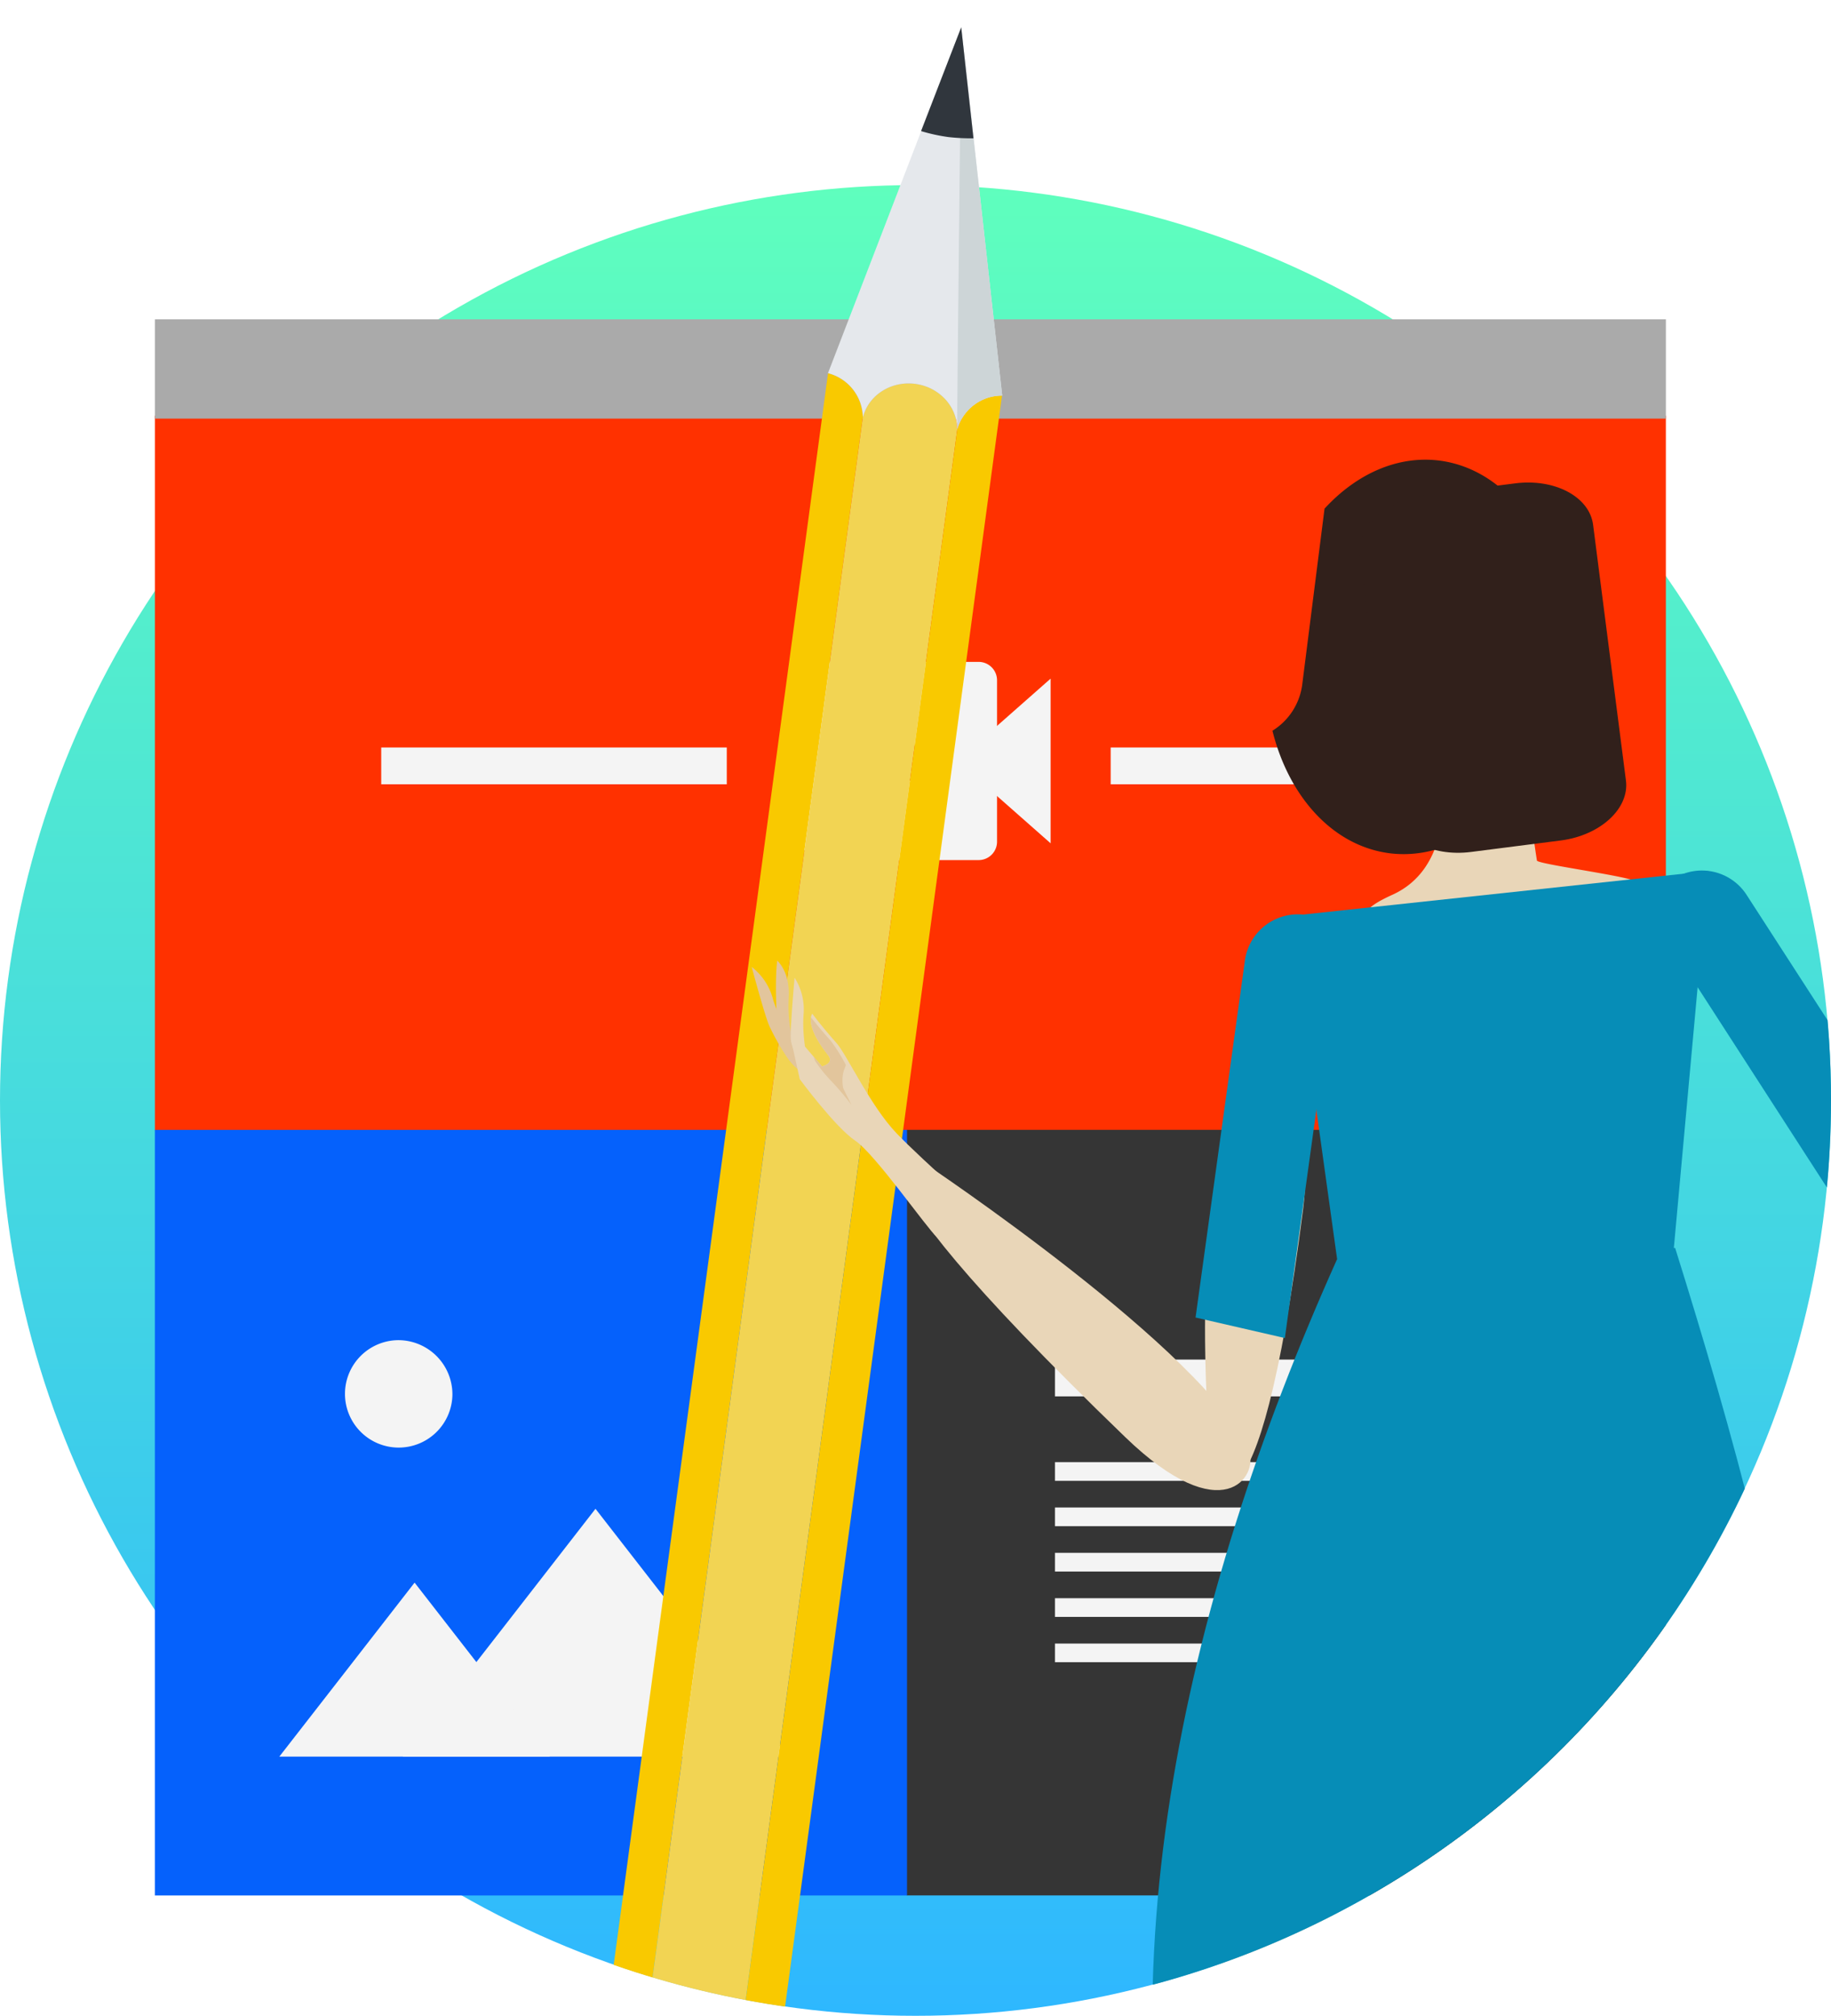
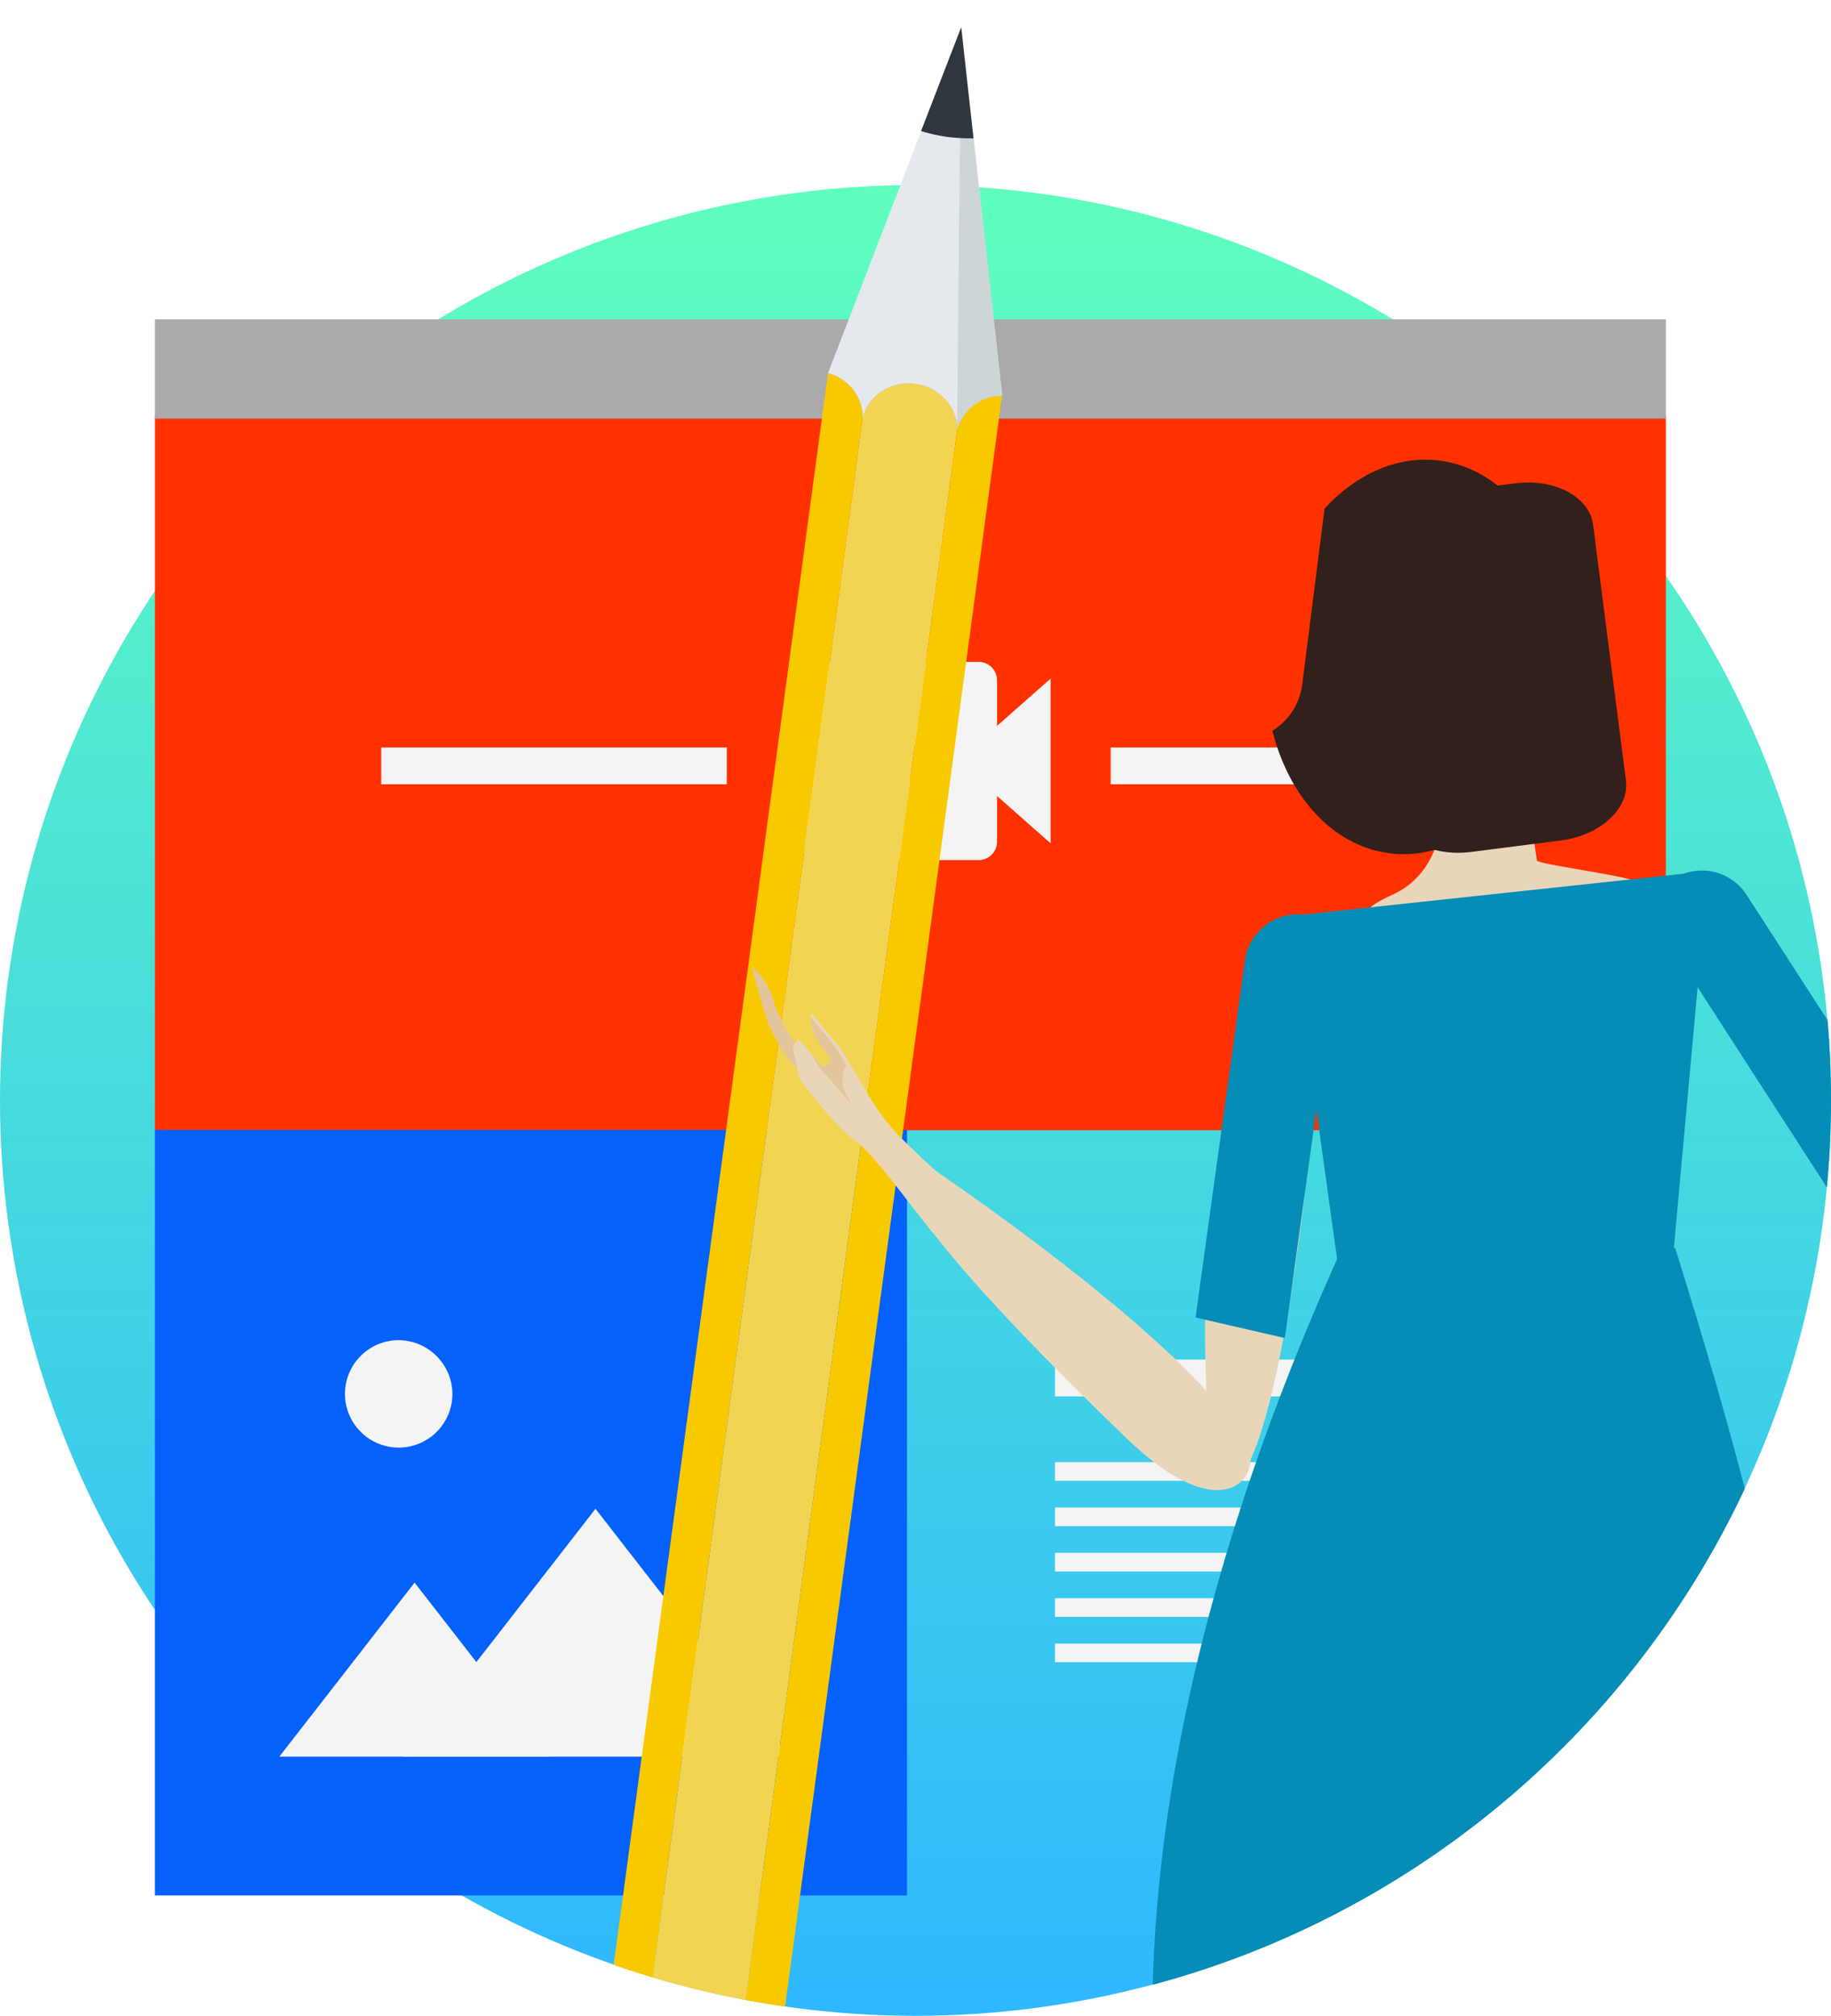
<svg xmlns="http://www.w3.org/2000/svg" width="464" height="510.909" viewBox="0 0 464 510.909">
  <defs>
    <linearGradient id="a" x1="0.5" x2="0.5" y2="1" gradientUnits="objectBoundingBox">
      <stop offset="0" stop-color="#5fffbd" />
      <stop offset="1" stop-color="#2eb7ff" />
    </linearGradient>
    <clipPath id="c">
      <path d="M-5641.959,492.823-5653,504.884h-127V322.033a233.331,233.331,0,0,1-4-43.124,233.332,233.332,0,0,1,4-43.124V66l91.283-16.084L-5558,0s119.26,8.958,127,12.594,111,64.255,111,64.255-19.761,54.617-30.993,86.137A230.964,230.964,0,0,1-5320,278.909c0,128.131-103.87,232-232,232A231.285,231.285,0,0,1-5641.959,492.823Z" transform="translate(6683 2952.091)" fill="url(#a)" />
    </clipPath>
    <clipPath id="d">
      <rect width="454.252" height="992.664" fill="none" />
    </clipPath>
  </defs>
  <g transform="translate(-899 -2952.091)">
    <circle cx="232" cy="232" r="232" transform="translate(899 2999)" fill="url(#a)" />
    <g clip-path="url(#c)">
      <g transform="translate(938.248 2959)">
        <path d="M0,0H382.9V181.1H0Z" transform="translate(0.006 98.455)" fill="#ff3100" />
-         <rect width="192.398" height="194.041" transform="translate(190.504 279.449)" fill="#353535" />
        <rect width="382.905" height="25.166" transform="translate(0.006 74.031)" fill="#aaa" />
        <rect width="190.604" height="194.035" transform="translate(0 279.458)" fill="#0561fc" />
        <rect width="152.903" height="155.655" transform="translate(18.846 298.645)" fill="#0561fc" />
        <g clip-path="url(#d)">
          <path d="M44.167,130.9a13.613,13.613,0,1,1-13.609-13.857A13.733,13.733,0,0,1,44.167,130.9" transform="translate(31.231 215.714)" fill="#f4f4f4" />
          <path d="M70.93,132.079l24.415,31.409,24.41,31.4H22.1l24.43-31.4Z" transform="translate(40.728 243.417)" fill="#f4f4f4" />
          <path d="M45.371,138.661l17.137,22.047,17.132,22.047H11.094L28.24,160.708Z" transform="translate(20.445 255.548)" fill="#f4f4f4" />
          <rect width="87.569" height="9.333" transform="translate(57.36 182.536)" fill="#f4f4f4" />
          <rect width="87.58" height="9.333" transform="translate(242.212 182.536)" fill="#f4f4f4" />
          <rect width="87.578" height="9.328" transform="translate(228.097 337.679)" fill="#f4f4f4" />
          <rect width="119.996" height="4.736" transform="translate(228.097 363.675)" fill="#f4f4f4" />
          <rect width="119.996" height="4.736" transform="translate(228.097 375.169)" fill="#f4f4f4" />
          <rect width="119.996" height="4.734" transform="translate(228.097 386.663)" fill="#f4f4f4" />
          <rect width="119.996" height="4.736" transform="translate(228.097 398.155)" fill="#f4f4f4" />
          <rect width="76.257" height="4.736" transform="translate(228.097 409.646)" fill="#f4f4f4" />
          <path d="M74.3,71.982V85.9L90.069,99.812V58.069Z" transform="translate(136.926 107.019)" fill="#f4f4f4" />
          <path d="M102.425,56.577H62.339a4.667,4.667,0,0,0-4.625,4.714V102.1a4.665,4.665,0,0,0,4.625,4.711h40.086a4.665,4.665,0,0,0,4.626-4.711V61.291a4.667,4.667,0,0,0-4.626-4.714M78.587,91.346V72.034l13.279,9.66Z" transform="translate(106.365 104.269)" fill="#f4f4f4" />
          <path d="M20.64,342.248l3.13-24.3L66.762,323.5l-3.124,24.29a4.67,4.67,0,0,1-5.288,4.023l-33.618-4.324a4.692,4.692,0,0,1-4.091-5.24" transform="translate(37.965 585.975)" fill="#ff876c" />
          <path d="M22.7,342.055l3.079-23.835,18.272,2.365-3.1,23.816a2.3,2.3,0,0,1-2.584,2l-13.618-1.785a2.307,2.307,0,0,1-2.053-2.562" transform="translate(41.804 586.469)" fill="#ffa38f" />
          <path d="M35.686,319.447l10.064,1.3-3.124,24.29a4.672,4.672,0,0,1-5.288,4.023L32,348.377Z" transform="translate(58.973 588.73)" fill="#e36e54" />
          <path d="M25.242,764.8,124.066,30.839a11.8,11.8,0,0,1,8.822,11.079L35.32,766.11Z" transform="translate(46.52 56.835)" fill="#f9c900" />
          <path d="M52.74,767.514,28.788,764.43,126.356,40.238a.114.114,0,0,1,.034-.085v.1c1.439-5.5,7.068-9.171,13.208-8.4,6.161.813,10.647,5.785,10.647,11.434a.115.115,0,0,1,.051-.1.131.131,0,0,0,0,.085v.037Z" transform="translate(53.055 58.515)" fill="#f2d453" />
          <path d="M134.769,41.316a11.756,11.756,0,0,1,11.324-8.481L47.274,766.829l-10.061-1.313Z" transform="translate(68.582 60.514)" fill="#f9c900" />
          <path d="M104.154,93.349a11.8,11.8,0,0,0-11.375,8.481.281.281,0,0,1,0-.122.115.115,0,0,0-.051.1c0-5.652-4.489-10.621-10.647-11.434-6.141-.779-11.773,2.888-13.208,8.4v-.122a.239.239,0,0,0-.034.111A11.755,11.755,0,0,0,60,87.674L93.763,0Z" transform="translate(110.572)" fill="#e5e8ec" />
          <path d="M82.936,93.349a11.8,11.8,0,0,0-11.375,8.481.281.281,0,0,1,0-.122.115.115,0,0,0-.051.1C71.51,96.152,72.545,0,72.545,0Z" transform="translate(131.79)" fill="#cdd5d7" />
-           <rect width="83.75" height="43.982" transform="translate(61.273 904.724) rotate(-82.644)" fill="#f0ca67" />
          <path d="M37.311,289.673l8.93,1.148L35.526,373.885l-8.873-1.174Z" transform="translate(49.12 533.858)" fill="#f4da80" />
          <path d="M81.577,28.145a51.161,51.161,0,0,1-6.311-.31,45.046,45.046,0,0,1-6.971-1.518L78.47,0Z" transform="translate(125.865)" fill="#30363d" />
          <path d="M27.6,304.461,29.17,292.5l-2.832-.378L24.772,304.1Z" transform="translate(45.655 538.367)" fill="#f4da80" />
          <path d="M29.854,304.721l1.552-11.946-2.817-.358-1.552,11.966Z" transform="translate(49.828 538.914)" fill="#f4da80" />
          <path d="M32.112,305.027l1.518-11.963-2.78-.355-1.555,11.96Z" transform="translate(53.989 539.452)" fill="#f0ca67" />
          <path d="M34.363,305.32l1.555-11.966L33.112,293l-1.566,11.975Z" transform="translate(58.137 539.986)" fill="#f0ca67" />
          <path d="M36.606,305.609l1.566-11.966-2.795-.352L33.8,305.25Z" transform="translate(62.291 540.523)" fill="#f4da80" />
          <rect width="12.067" height="2.833" transform="translate(102.518 846.606) rotate(-82.637)" fill="#f4da80" />
          <path d="M41.139,306.191l1.515-11.966-2.789-.352L38.322,305.85Z" transform="translate(70.626 541.597)" fill="#f4da80" />
          <path d="M25.277,322.348l1.535-11.958-2.8-.352-1.538,11.977Z" transform="translate(41.423 571.389)" fill="#f4da80" />
          <rect width="12.055" height="2.84" transform="translate(70.281 894.213) rotate(-82.58)" fill="#f4da80" />
          <path d="M29.795,322.956l1.541-11.983-2.829-.358L26.989,322.6Z" transform="translate(49.739 572.452)" fill="#f0ca67" />
          <path d="M32.056,323.24l1.507-11.983-2.78-.341-1.544,11.972Z" transform="translate(53.886 573.006)" fill="#f0ca67" />
          <path d="M34.3,323.544l1.532-11.969-2.806-.378L31.5,323.18Z" transform="translate(58.052 573.526)" fill="#f4da80" />
          <path d="M36.571,323.814l1.538-11.966L35.3,311.5l-1.549,11.94Z" transform="translate(62.207 574.076)" fill="#f4da80" />
          <rect width="12.06" height="2.799" transform="translate(102.387 898.354) rotate(-82.657)" fill="#f4da80" />
          <path d="M114.585,106.12c-13.476,6.1-2.209,6.712-1.336,7.71,5.1,5.976,60.117-2.758,63.469-10.721.535-1.359-25.4-4.668-25.544-5.646-1.808-11.443-2.618-21.123.364-34.013a1.917,1.917,0,0,0-1.723-1.737c-4.827.2-9.686.35-14.556.577-.765.04-10.232,2.3-8.048,6.84,1.248,12.469,1.6,30.514-12.626,36.99" transform="translate(199.057 113.735)" fill="#e9d6b8" />
          <path d="M120.035,102.663c-.318-.412-.631-.833-.927-1.242-.074-.148-.171-.259-.267-.412-.375-.543-.714-1.112-1.077-1.689a3.1,3.1,0,0,0-.29-.469c-.222-.432-.466-.861-.745-1.3-.142-.253-.267-.489-.409-.756-.193-.372-.392-.762-.608-1.154-.136-.256-.267-.529-.415-.822-.244-.509-.523-1.012-.736-1.552-.182-.389-.392-.776-.557-1.191-.159-.387-.33-.753-.449-1.112a8.166,8.166,0,0,1-.455-1.126c-.153-.316-.279-.651-.421-.978a8.182,8.182,0,0,0-.318-.79v-.031c-1.709-4.589-4.54-27.253-3.056-38.633a3.314,3.314,0,0,1,3.164-2.817c11.255-.947,44.373-9.359,41.993,24.33.028.017.028.017.028.034,0,.085.023,2.931.023,4.245v.324q-.034,1.987-.148,3.929a.966.966,0,0,1-.034.2c-.085,1.345-.182,2.624-.318,3.861a.233.233,0,0,1-.034.154c-1.848,16-8.245,27.656-17.265,28.8-5.268.7-10.559-2.314-15.221-7.929-.063-.026-.074-.065-.108-.122a12.942,12.942,0,0,1-1.023-1.328,2.339,2.339,0,0,1-.324-.412" transform="translate(200.674 82.877)" fill="#e9d6b8" />
          <path d="M129.584,58.043c2.283-3,12.569-6.081,12.569-6.081.438-3.63-1.979-4.864-5.063-7.565-5.936-5.191-16.245-4.941-23.017.554s-7.454,14.2-1.515,19.378c4.145,3.65,10.448,4.608,16.168,3-.29-1.566-2.977-4.273.859-9.282" transform="translate(199.981 74.937)" fill="#f80" />
          <path d="M67.8,108.518s-1.783,1.942-3.363.648c-2.647-2.155-5.737-8.213-6.761-10.425C56.554,96.279,53.2,83.77,53.2,83.77a15.267,15.267,0,0,1,5.3,7.8c1.982,7.326,9.3,16.953,9.3,16.953" transform="translate(98.038 154.385)" fill="#e2c59c" />
-           <path d="M62.941,107.993c-3.653-3.241-4.7-8.8-4.358-15.631.33-6.476-2.9-9.146-2.9-9.146s-.66,4.176-.1,14.277a23.579,23.579,0,0,0,1.646,8.481c3.483,7.733,15.079,10.354,5.706,2.019" transform="translate(102.03 153.366)" fill="#e2c59c" />
          <path d="M98.431,350.784s5.16-1.956,19.312-3.952c8.242-1.154,14.476-.8,17.567-3.721,5.089-4.864,2.743-21,5.137-20.339,11.434,3.21,14.471,30.943,7.548,34.007-6.931,3.034-45.035.017-48.166-.372-3.11-.409-2.348-6.391-1.4-5.623" transform="translate(179.87 594.823)" fill="#e9d6b8" />
          <path d="M155.509,261.7c-.614-6.985-1.3-13.9-2.01-20.674-4.142-10.451-8.193-16.25-11.921-16.171-14.073.412-33.982,52.373-8.722,188.491,1.268,6.855,14.021,123.828,14.846,121.193,10.249-32.737,17.1-169.134,7.807-272.839" transform="translate(222.531 414.403)" fill="#e9d6b8" />
          <path d="M158.89,156.292c-10.96-2.348-11.352,4.017-19.75,19.653-16.424,30.616-26.536,76.5-22.468,125.935,4.731,57.877,18.135,108.729,35.179,141.037,11.943-26.533,18.5-58.793,24.208-94.6,17.774-111.4,16.557-184.875-17.169-192.025" transform="translate(213.363 287.168)" fill="#e9d6b8" />
          <path d="M141.488,203.038a162.559,162.559,0,0,1,43.207-2.9c-1.788,18.823-4.472,39.449-7.943,61.658-15.6-18.422-47.941-10.283-55.574-1.848-1.979-12.569-3.545-25.627-4.648-39.088-.33-3.892-.546-7.747-.682-11.6,8.256-2.354,16.788-4.466,25.641-6.226" transform="translate(213.502 368.187)" fill="#e2c59c" />
          <path d="M178.8,105.379c-17.089,14.172-35.2,81.673-35.2,81.673s.643,27.1,41.126-56.518c12.165-25.132-1.7-28.657-5.925-25.155" transform="translate(264.642 192.104)" fill="#e9d6b8" />
          <path d="M101.984,99.426c-13.339,19.23-6.749,88.792-6.749,88.792s11.437,25.271,23.258-67.2c3.522-27.739-13.208-26.326-16.509-21.589" transform="translate(172.515 178.3)" fill="#e9d6b8" />
          <path d="M154.719,174.593c-10.368-25.064-82.261-73.047-82.261-73.047s-31.733-10.391,50.918,69.437c24.822,23.995,33.877,9.831,31.344,3.611" transform="translate(122.504 186.328)" fill="#e9d6b8" />
          <path d="M58.291,94.318,56.841,96.3l1.825,8.242s9,12.208,14.084,15.608c5.046,3.406,18.351,22.482,20.586,24.322s14.6-3.363,14.6-3.363-18.09-15.9-24.731-22.843c-6.624-6.888-12.685-20.066-15.2-22.843-4.259-4.816-6.164-7.48-6.164-7.48S59.6,90.585,65.865,98.477c1.649,2.087-1.566,2.826-1.566,2.826Z" transform="translate(104.756 162.067)" fill="#e9d6b8" />
          <path d="M114.926,164.08c8.233-2.033,8.574,3.909,14.909,18.647,12.458,28.8,20.191,71.825,17.288,117.94-3.386,54.022-13.328,101.374-26.09,131.314-9.055-24.941-14.084-55.171-18.488-88.689-13.692-104.337-12.975-173,12.381-179.212" transform="translate(172.638 301.68)" fill="#e9d6b8" />
          <path d="M102.034,241.045c-.654-18.331-.944-34.915-.8-49.627,2.851-3.156,4.29-1.271,9.012.617,9.129,3.636,18.039,13.47,23.827,28.882.051,10.314-.182,20.956-.79,31.77q-1.053,17.941-2.607,34.781a145.981,145.981,0,0,1-10.414-14.075,223.515,223.515,0,0,1-18.226-32.347" transform="translate(186.502 349.661)" fill="#e2c59c" />
          <path d="M114.275,228.529c5.544-2.508,15.056,4.8,21.231,18.727,12.1,27.233,14.579,63.938,14.8,109.187.239,47.836-1.385,83.413-3.471,112.8-2.027,29,8.279,70.176-13.453,65.263,4.469-39.841.671-99.328-9.569-130.9C88.827,295.748,97.277,236.25,114.275,228.529" transform="translate(183.463 420.273)" fill="#e9d6b8" />
          <path d="M113.379,174.732l85-2.081,8.884-97.426L101.128,86.62Z" transform="translate(186.376 138.637)" fill="#068db7" />
          <path d="M244.611,403.6q-72.278-9.458-144.548-18.883C74,296.97,96.746,198.606,135.714,111.739q42.815-1.458,85.7-2.914c29.169,93.2,55.611,200.637,23.2,294.77" transform="translate(163.843 200.561)" fill="#068db7" />
          <path d="M189.641,172.426,132.932,84.57a13.576,13.576,0,0,1,5.137-6.161l1.626-1.058a13.49,13.49,0,0,1,18.721,4.06L208,158.148Z" transform="translate(244.989 138.552)" fill="#068db7" />
          <path d="M115.393,186.476l14.3-103.589a13.138,13.138,0,0,0-7.261-3.392l-1.879-.284a13.551,13.551,0,0,0-15.284,11.557l-12.506,90.5Z" transform="translate(170.959 145.747)" fill="#068db7" />
          <path d="M146.116,153.671a2.9,2.9,0,0,0,3.557,2.053l3.727-.967a2.928,2.928,0,0,0,2.084-3.557l-4.4-16.833a2.935,2.935,0,0,0-3.534-2.081l-3.761.984A2.949,2.949,0,0,0,141.7,136.8Z" transform="translate(260.98 243.633)" fill="#e9d6b8" />
-           <path d="M133.45,362.422c6.021,19.3,15.056,33.652,20.128,32.066,5.115-1.612,4.381-18.525-1.646-37.826S136.9,323.047,131.8,324.627s-4.344,18.5,1.649,37.794" transform="translate(236.676 598.057)" />
+           <path d="M133.45,362.422c6.021,19.3,15.056,33.652,20.128,32.066,5.115-1.612,4.381-18.525-1.646-37.826S136.9,323.047,131.8,324.627" transform="translate(236.676 598.057)" />
          <path d="M116.386,328.253a.494.494,0,0,1-.506.461l-.972-.031a.49.49,0,0,1,.046-.978l.972.057c.279.028.5.216.461.492" transform="translate(210.947 603.947)" fill="#e9d6b8" />
          <path d="M118.171,331.88c-2.59,9.021,25.6,6.681,32.97,4.648a86.7,86.7,0,0,1,11.494-2.453,7.706,7.706,0,0,0,.85,0c0,.225.088.432.088.657-.256,5.021,1.623,11.776-6.365,11.406l-50.23-2.417c-41.061-1.956,11.289-12.06,11.193-11.841" transform="translate(168.181 611.638)" />
-           <path d="M61.978,110.192s-4.967-5.942-5.274-9.851c-.216-2.7.95-15.608.95-15.608a15.054,15.054,0,0,1,2.294,9.14c-.628,7.562,2.03,16.319,2.03,16.319" transform="translate(104.455 156.16)" fill="#e9d6b8" />
          <path d="M60.856,94.252s2.2-.353,2.6-1.257a18.538,18.538,0,0,1,.58,1.962C64.379,96.2,68.322,104,68.322,104a70.218,70.218,0,0,0-5.376-6.311,34.756,34.756,0,0,1-3.79-4.773c-.159-.23-.213-.7-.449-1.151Z" transform="translate(108.195 169.118)" fill="#e2c59c" />
          <path d="M62.866,97.87c-4.216-5.313-4.569-8.25-4.347-9.6.984,1.268,2.587,3.255,5.018,5.967a43.87,43.87,0,0,1,3.761,6c.3.5-1.581,1.888-.438,7.085.193.975-3.568-3.65-5.126-6.743.813-.3,2.382-1.112,1.131-2.7" transform="translate(107.755 162.671)" fill="#e2c59c" />
          <path d="M107.156,95.62l5.66-44.657c8.009-8.742,18.411-13.513,29.061-12.193,20.6,2.621,34.491,26.991,31.008,54.483-3.477,27.454-22.983,47.614-43.56,45.05-14.4-1.837-25.544-14.317-29.709-31.057a16.206,16.206,0,0,0,7.54-11.625" transform="translate(183.589 71.049)" fill="#31201b" />
          <path d="M174.869,116.1c.924,7.1-6.471,13.9-16.472,15.2l-22.823,2.92c-10.041,1.271-18.88-3.434-19.8-10.542l-8.3-64.766c-.935-7.11,6.431-13.908,16.464-15.207l22.835-2.908c10.036-1.3,18.874,3.4,19.773,10.5Z" transform="translate(197.918 74.803)" fill="#31201b" />
        </g>
      </g>
    </g>
  </g>
</svg>